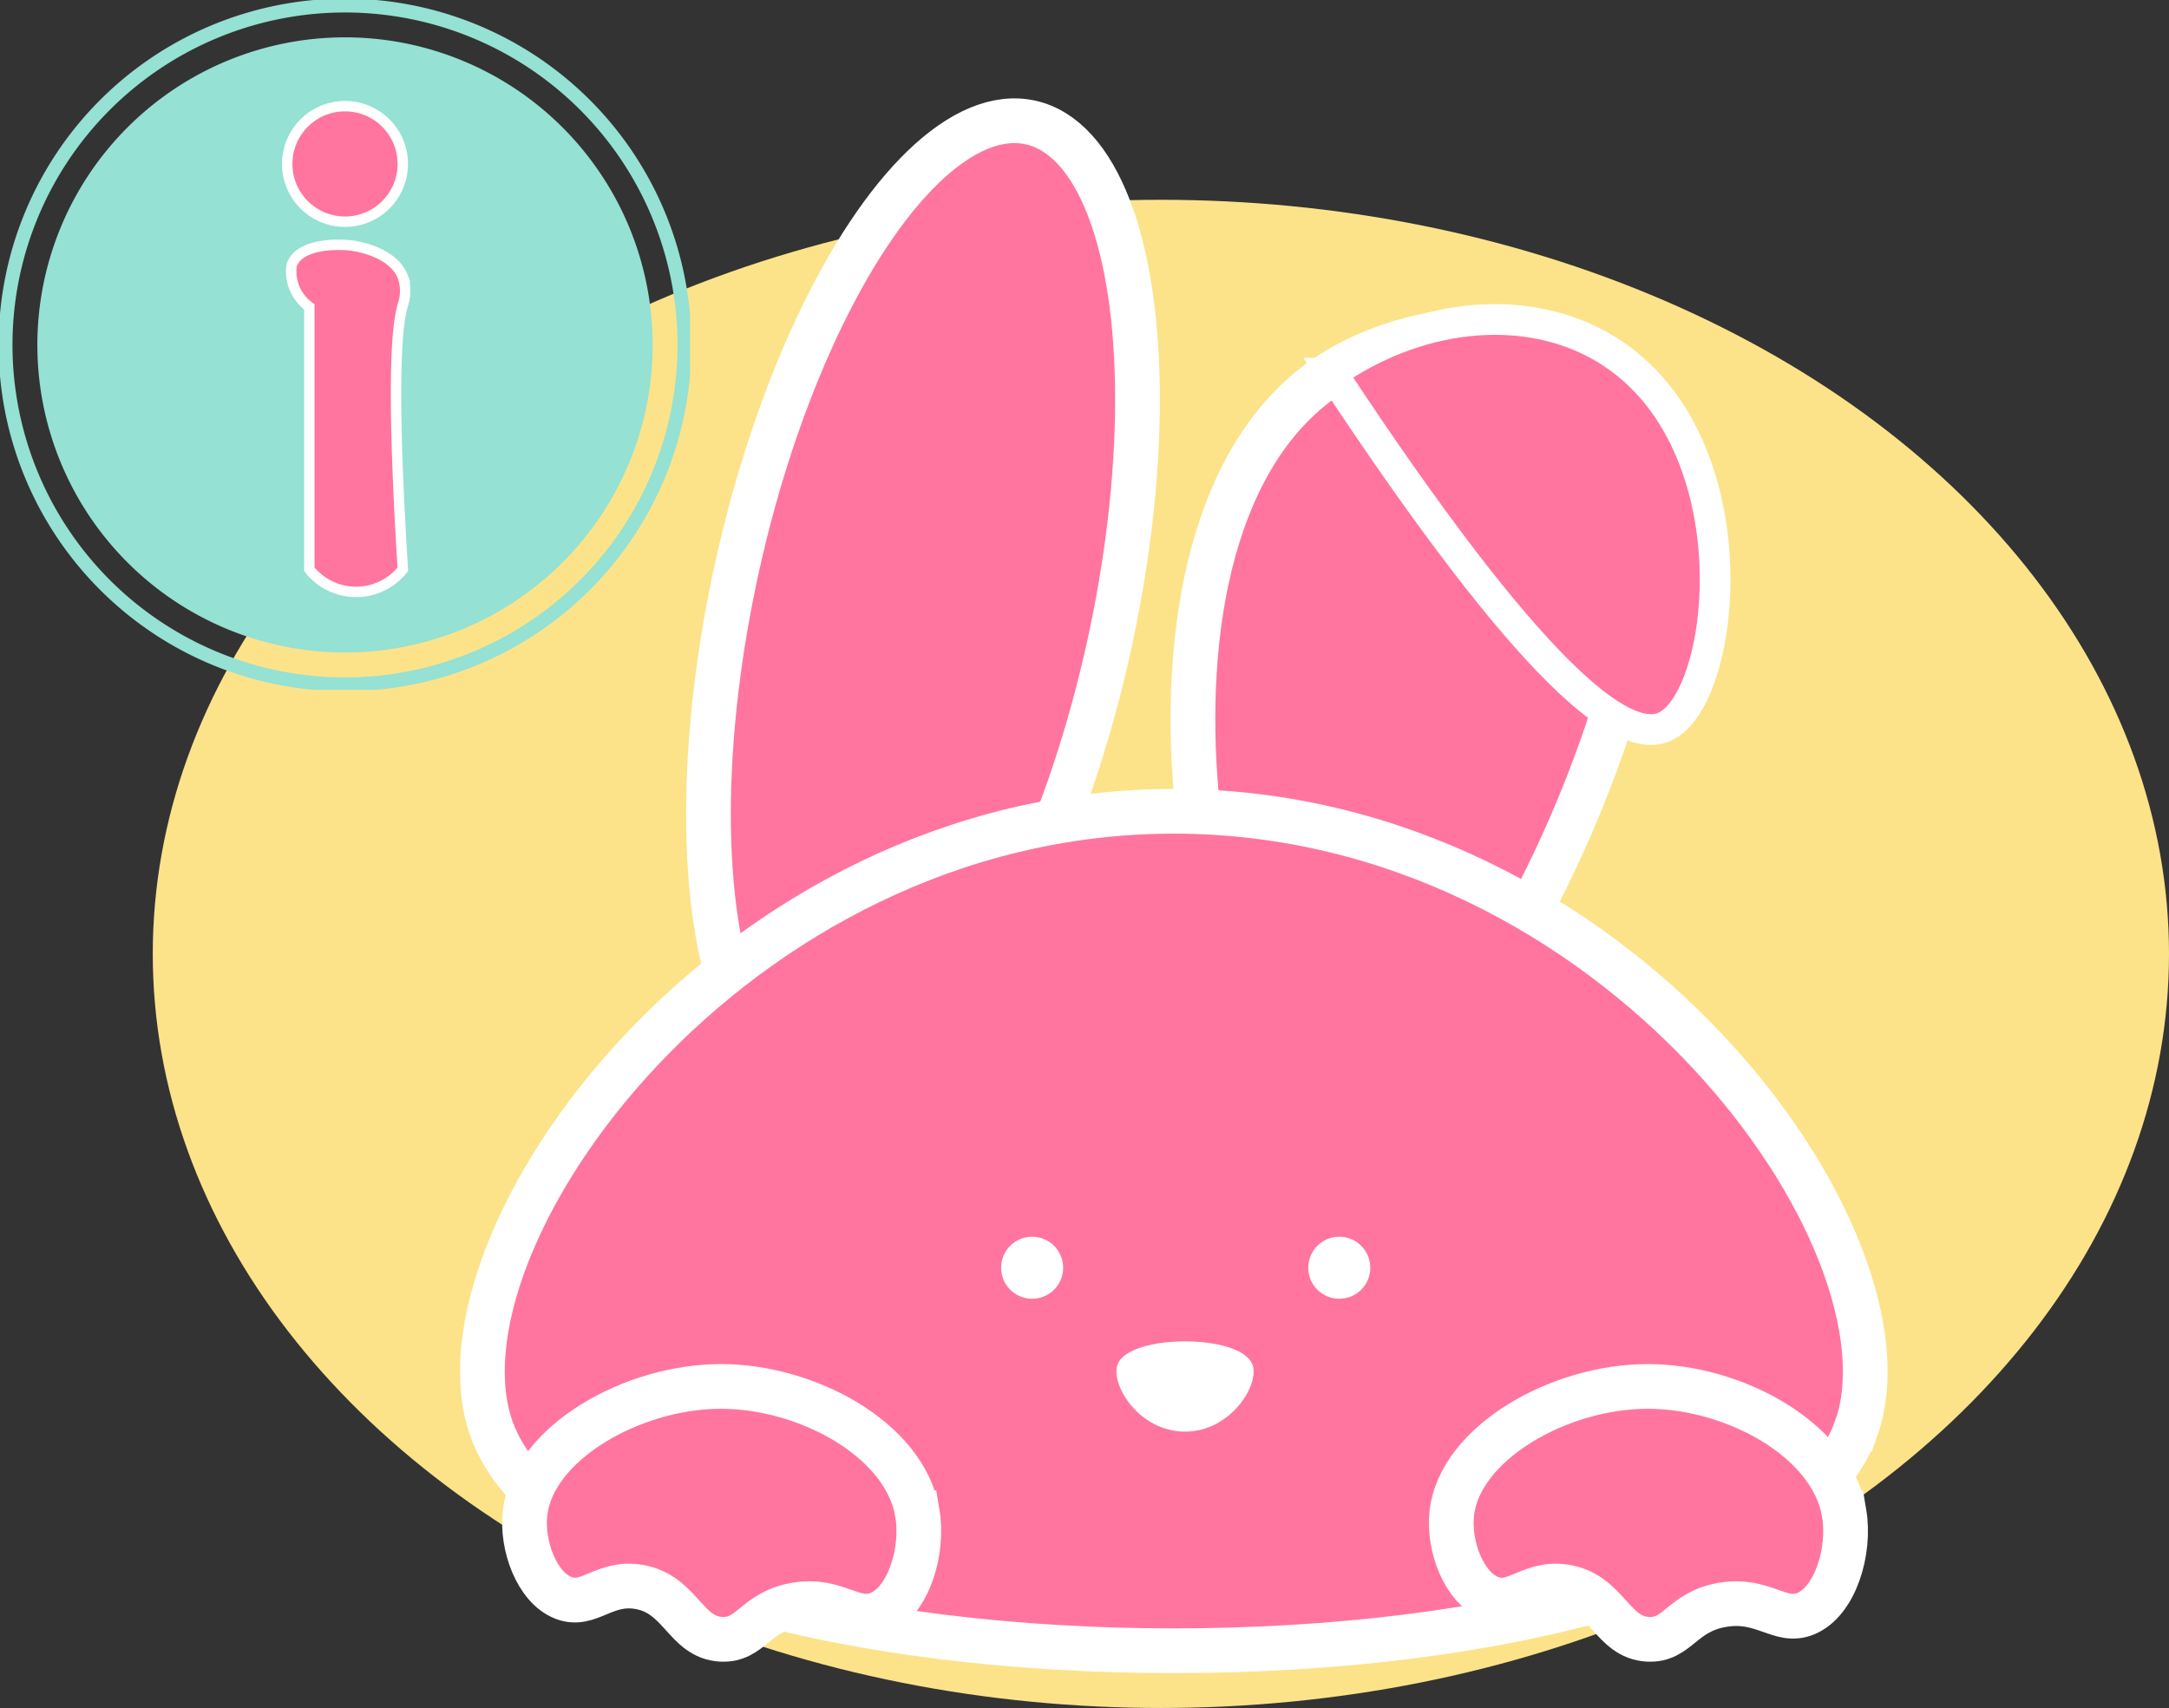
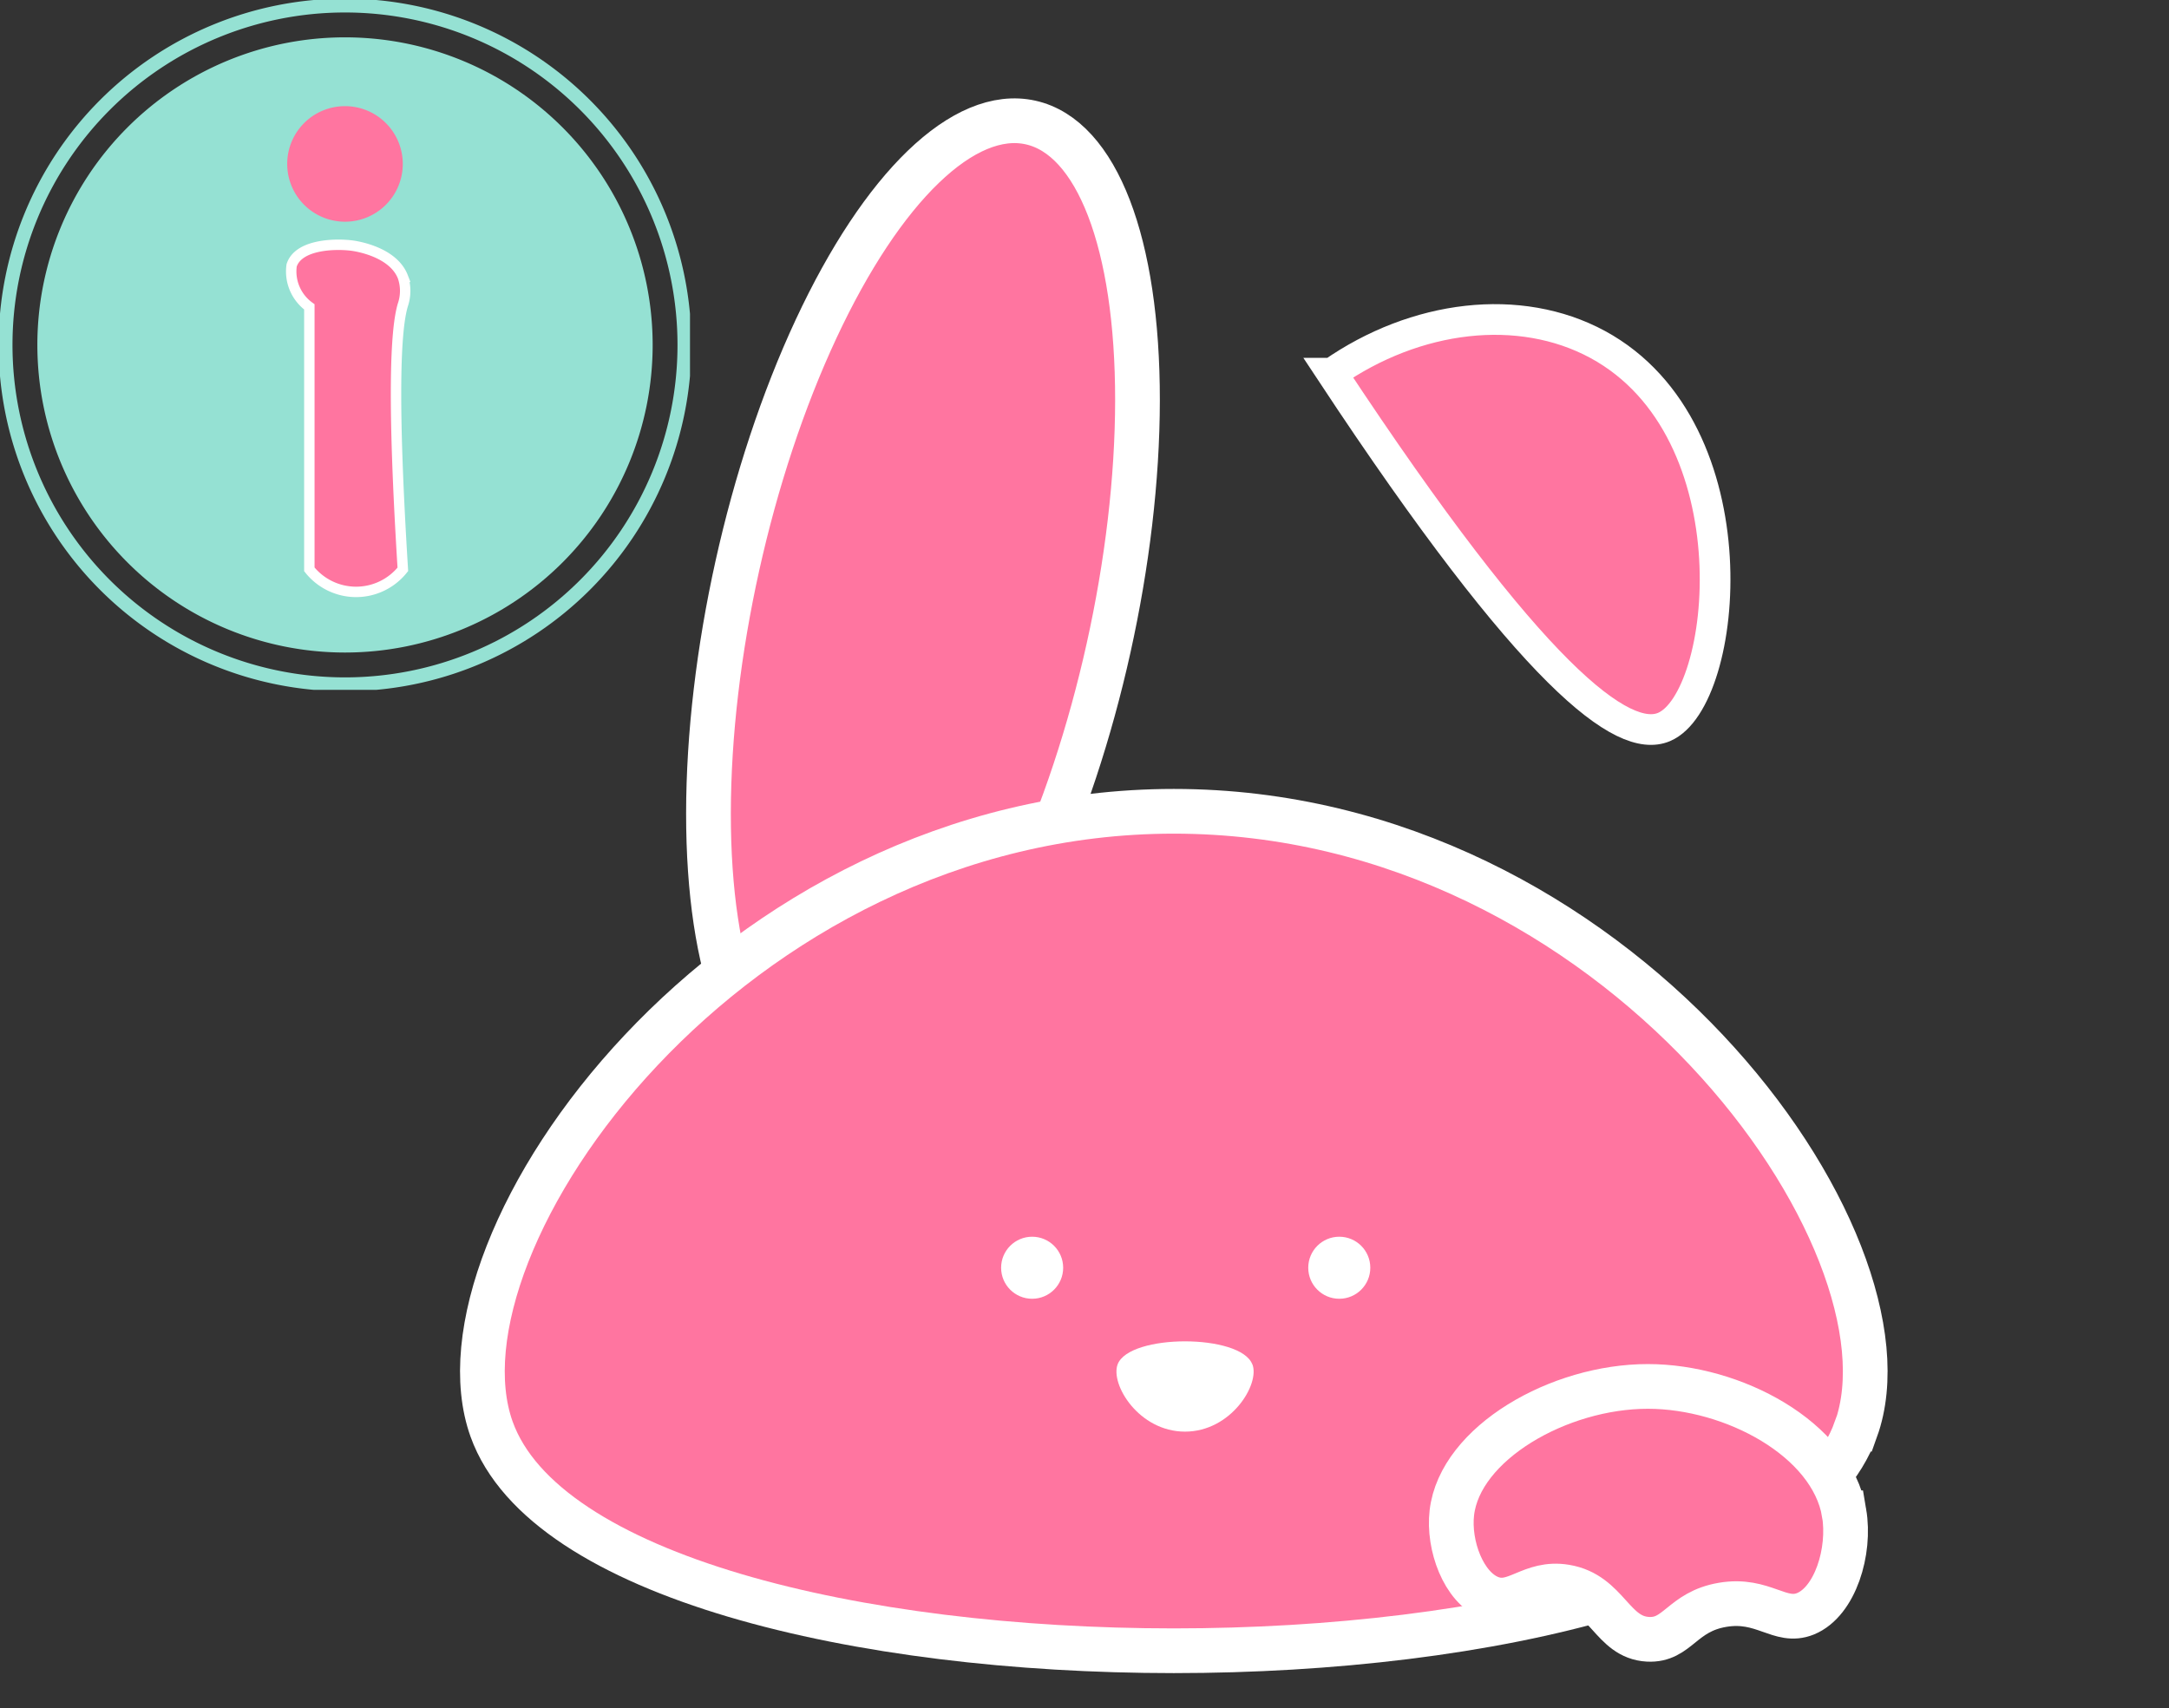
<svg xmlns="http://www.w3.org/2000/svg" width="156.17" height="123" viewBox="0 0 156.17 123">
  <rect x="0" y="0" width="156.17" height="123" fill="#333333" stroke="none" />
  <defs>
    <clipPath id="clip-path">
      <rect id="Rectangle_73" data-name="Rectangle 73" width="49.68" height="49.68" fill="none" />
    </clipPath>
  </defs>
  <g id="Group_59" data-name="Group 59" transform="translate(-225.32 -732)">
    <g id="Layer_1-2" transform="translate(236.32 738.534)">
      <g id="_3" transform="translate(0 -0.68)">
-         <ellipse id="Ellipse_54" data-name="Ellipse 54" cx="72.585" cy="54.305" rx="72.585" ry="54.305" transform="translate(0 8.534)" fill="#fce38a" />
        <ellipse id="Ellipse_55" data-name="Ellipse 55" cx="35.728" cy="13.688" rx="35.728" ry="13.688" transform="translate(34.348 69.757) rotate(-77.48)" fill="#ff75a0" stroke="#fff" stroke-miterlimit="10" stroke-width="3.22" />
-         <path id="Path_167" data-name="Path 167" d="M70.352,16.873c-17.3,11.045-8.7,52.2,0,53.673,9.506,1.613,30.7-42.243,19.905-53.673-4.468-4.728-14.172-3.661-19.905,0Z" transform="translate(14.543 4.148)" fill="#ff75a0" stroke="#fff" stroke-miterlimit="10" stroke-width="3.22" />
        <path id="Path_168" data-name="Path 168" d="M68.41,17.011C82.942,39.026,89.383,43.729,92.324,42.489c4.641-1.961,6.639-21.357-4.778-27.55C81.924,11.9,74.454,12.8,68.422,17.011Z" transform="translate(16.486 4.011)" fill="#ff75a0" stroke="#fff" stroke-miterlimit="10" stroke-width="2.21" />
        <path id="Path_169" data-name="Path 169" d="M118.013,86.182c-7.644,21.27-90.579,21.27-98.224,0-4.827-13.452,17.15-44.5,49.118-44.5s53.946,31.049,49.118,44.5Z" transform="translate(4.609 10.888)" fill="#ff75a0" stroke="#fff" stroke-miterlimit="10" stroke-width="3.22" />
        <circle id="Ellipse_56" data-name="Ellipse 56" cx="2.234" cy="2.234" r="2.234" transform="translate(83.195 83.207)" fill="#fff" />
        <circle id="Ellipse_57" data-name="Ellipse 57" cx="2.234" cy="2.234" r="2.234" transform="translate(61.081 83.207)" fill="#fff" />
-         <path id="Path_170" data-name="Path 170" d="M49.853,84.156c.472,2.767-.645,6.4-2.78,7.272-1.837.745-3.028-1.142-5.969-.645s-3.227,2.594-5.373,2.482c-2.594-.137-2.9-3.264-5.932-3.773-2.507-.422-3.6,1.5-5.423.794-1.924-.745-3.04-3.785-2.767-6.13.583-5.014,7.719-9.109,14.122-9.1,6.118,0,13.2,3.773,14.122,9.1Z" transform="translate(5.197 18.932)" fill="#ff75a0" stroke="#fff" stroke-miterlimit="10" stroke-width="3.22" />
        <path id="Path_171" data-name="Path 171" d="M103.623,84.156c.472,2.767-.645,6.4-2.78,7.272-1.837.745-3.028-1.142-5.969-.645s-3.227,2.594-5.373,2.482c-2.594-.137-2.9-3.264-5.932-3.773-2.507-.422-3.6,1.5-5.423.794-1.924-.745-3.04-3.785-2.767-6.13.583-5.014,7.719-9.109,14.122-9.1,6.118,0,13.2,3.773,14.122,9.1Z" transform="translate(18.155 18.932)" fill="#ff75a0" stroke="#fff" stroke-miterlimit="10" stroke-width="3.22" />
        <path id="Path_172" data-name="Path 172" d="M65.7,74.09c.558,1.427-1.526,4.852-4.852,4.852S55.451,75.529,56,74.09c.856-2.2,8.836-2.2,9.692,0Z" transform="translate(13.473 18.301)" fill="#fff" />
      </g>
    </g>
    <g id="Group_58" data-name="Group 58" transform="translate(225.32 732)">
      <g id="Group_57" data-name="Group 57" transform="translate(0 0)" clip-path="url(#clip-path)">
        <path id="Path_289" data-name="Path 289" d="M49.382,24.941A24.441,24.441,0,1,1,24.941.5,24.441,24.441,0,0,1,49.382,24.941Z" transform="translate(-0.101 -0.101)" fill="none" stroke="#95e1d3" stroke-miterlimit="10" stroke-width="1" />
        <path id="Path_290" data-name="Path 290" d="M47.672,25.52A22.151,22.151,0,1,1,25.52,3.369,22.152,22.152,0,0,1,47.672,25.52" transform="translate(-0.68 -0.68)" fill="#95e1d3" />
        <path id="Path_291" data-name="Path 291" d="M34.23,13.738a4.161,4.161,0,1,1-4.161-4.161,4.161,4.161,0,0,1,4.161,4.161" transform="translate(-5.229 -1.933)" fill="#ff75a0" />
-         <circle id="Ellipse_70" data-name="Ellipse 70" cx="4.161" cy="4.161" r="4.161" transform="translate(20.679 7.644)" fill="none" stroke="#fff" stroke-miterlimit="10" stroke-width="0.75" />
        <path id="Path_292" data-name="Path 292" d="M34.295,45.459a4.3,4.3,0,0,1-6.732,0v-18.9a3.15,3.15,0,0,1-1.275-2.99c.495-1.532,3.158-1.575,4.34-1.424.235.03,2.953.412,3.667,2.249a3.125,3.125,0,0,1,0,2.024c-.544,1.823-.753,6.918,0,19.037" transform="translate(-5.29 -4.459)" fill="#ff75a0" />
        <path id="Path_293" data-name="Path 293" d="M34.295,45.459a4.3,4.3,0,0,1-6.732,0v-18.9a3.15,3.15,0,0,1-1.275-2.99c.495-1.532,3.158-1.575,4.34-1.424.235.03,2.953.412,3.667,2.249a3.125,3.125,0,0,1,0,2.024C33.75,28.245,33.541,33.339,34.295,45.459Z" transform="translate(-5.29 -4.459)" fill="none" stroke="#fff" stroke-miterlimit="10" stroke-width="0.75" />
      </g>
    </g>
  </g>
</svg>